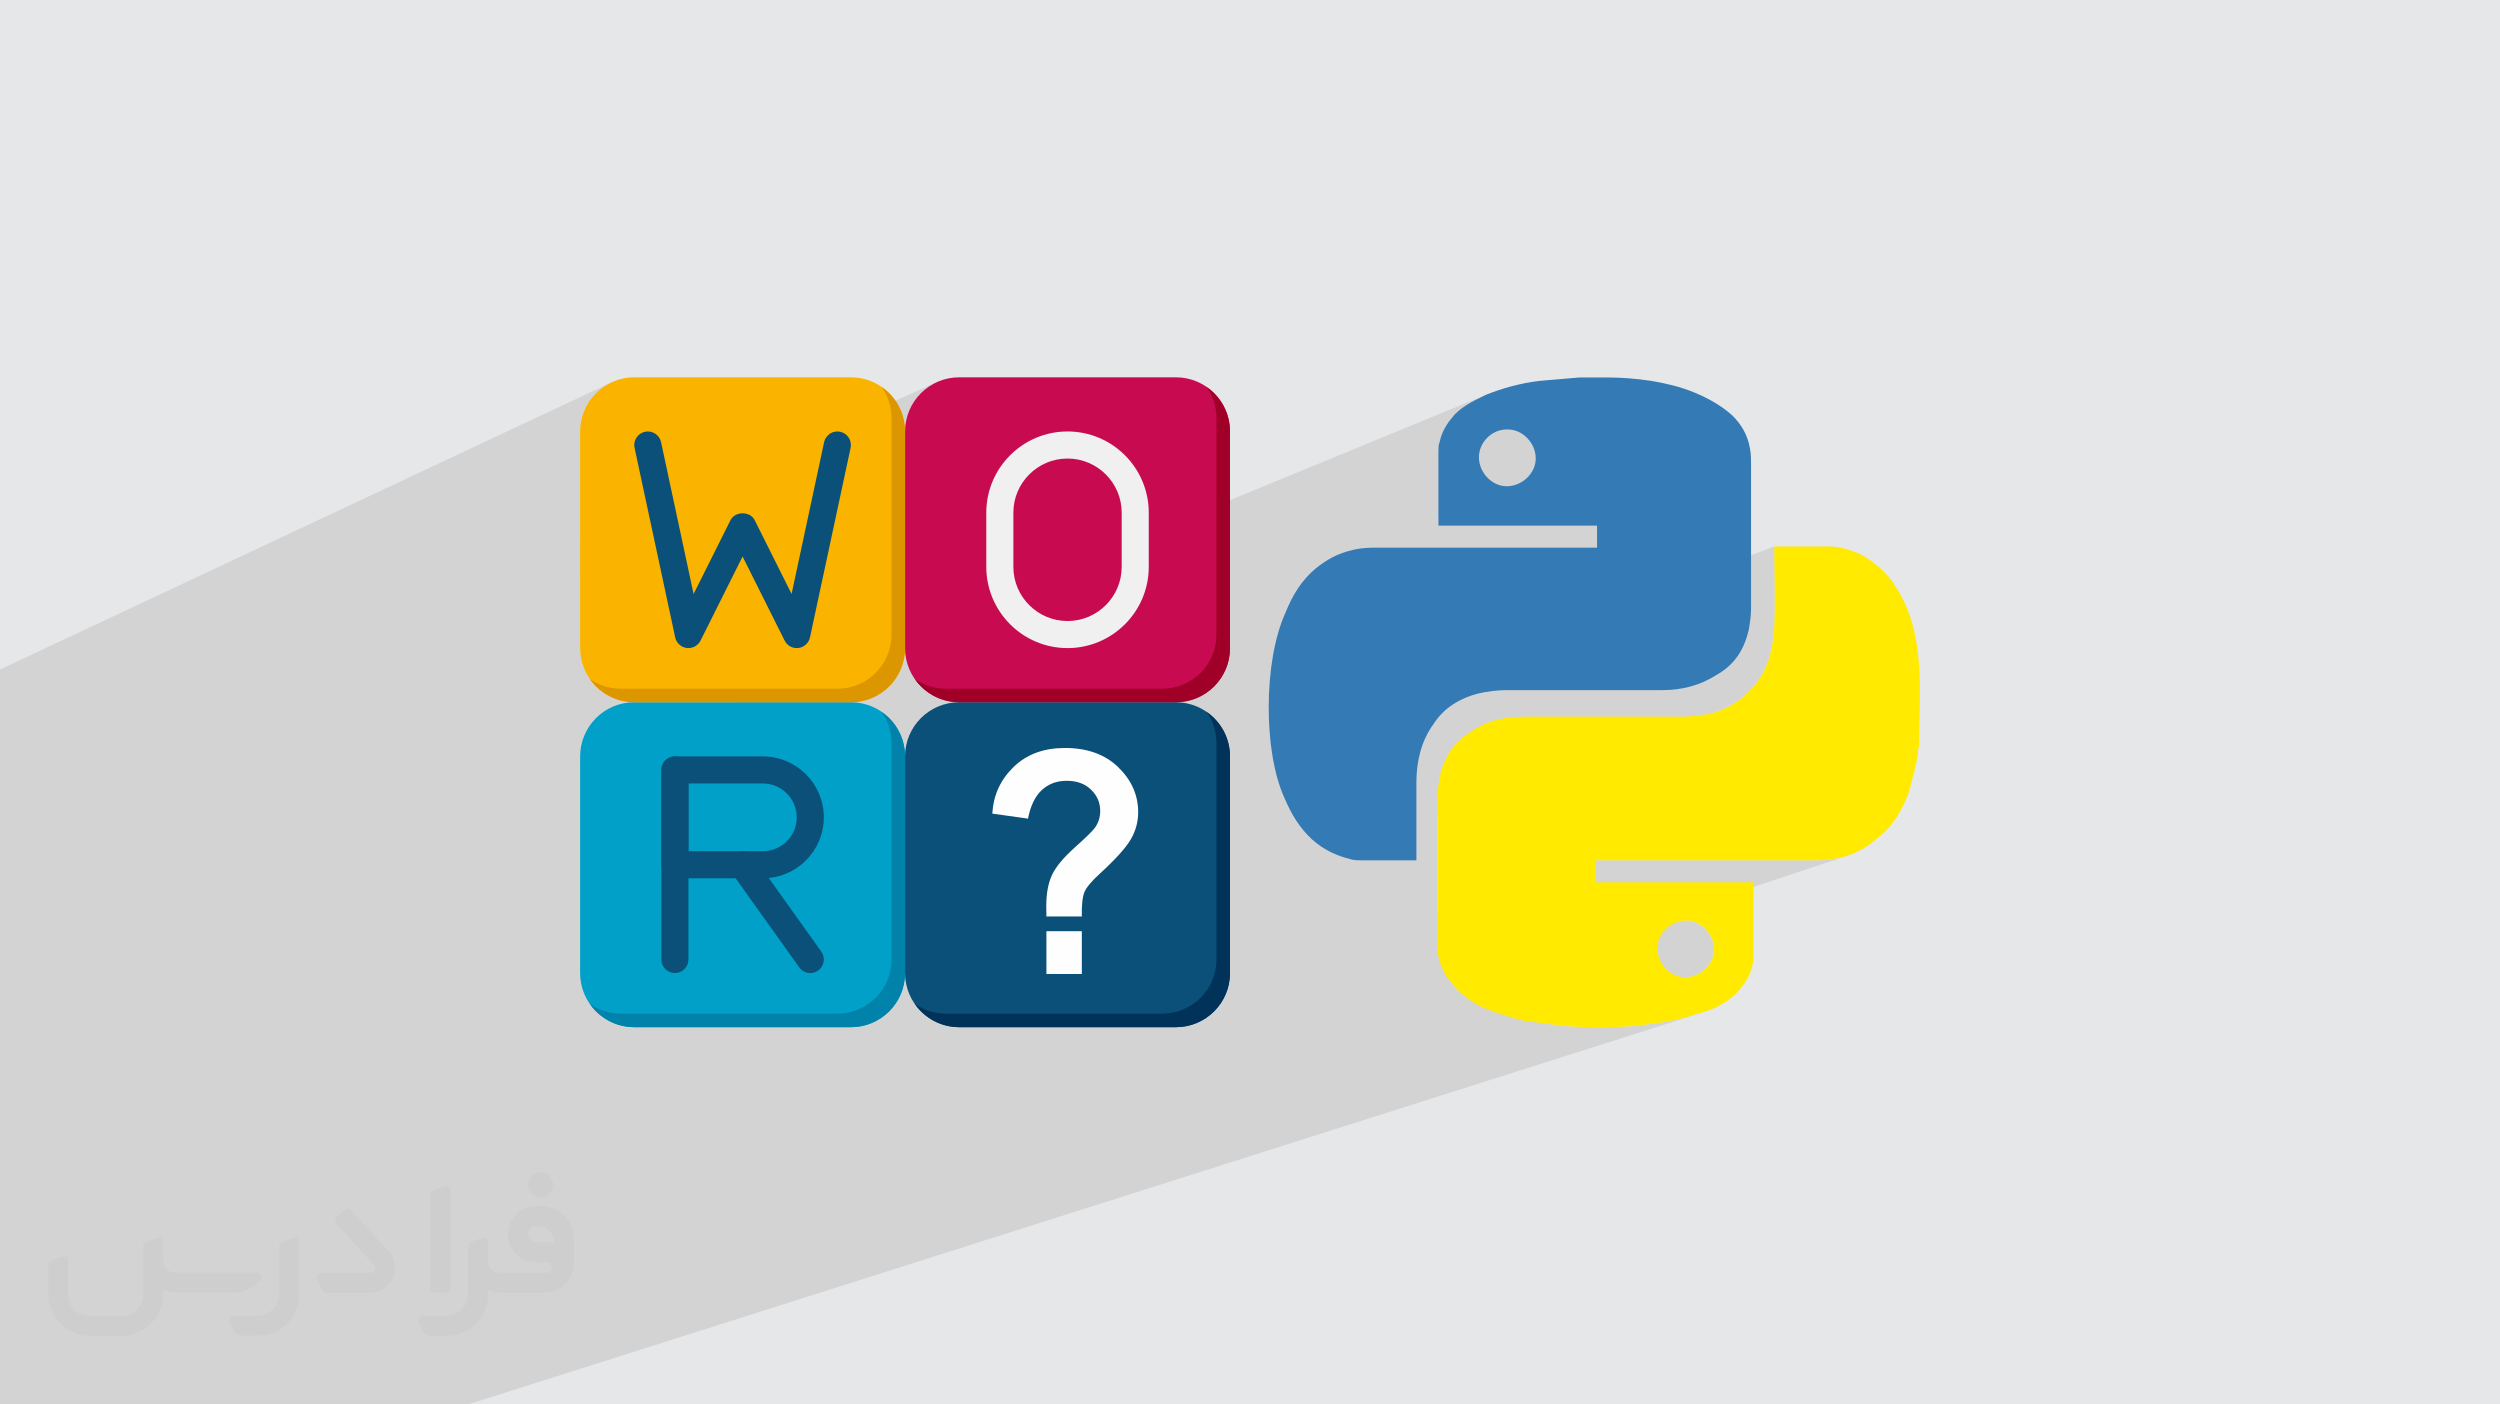
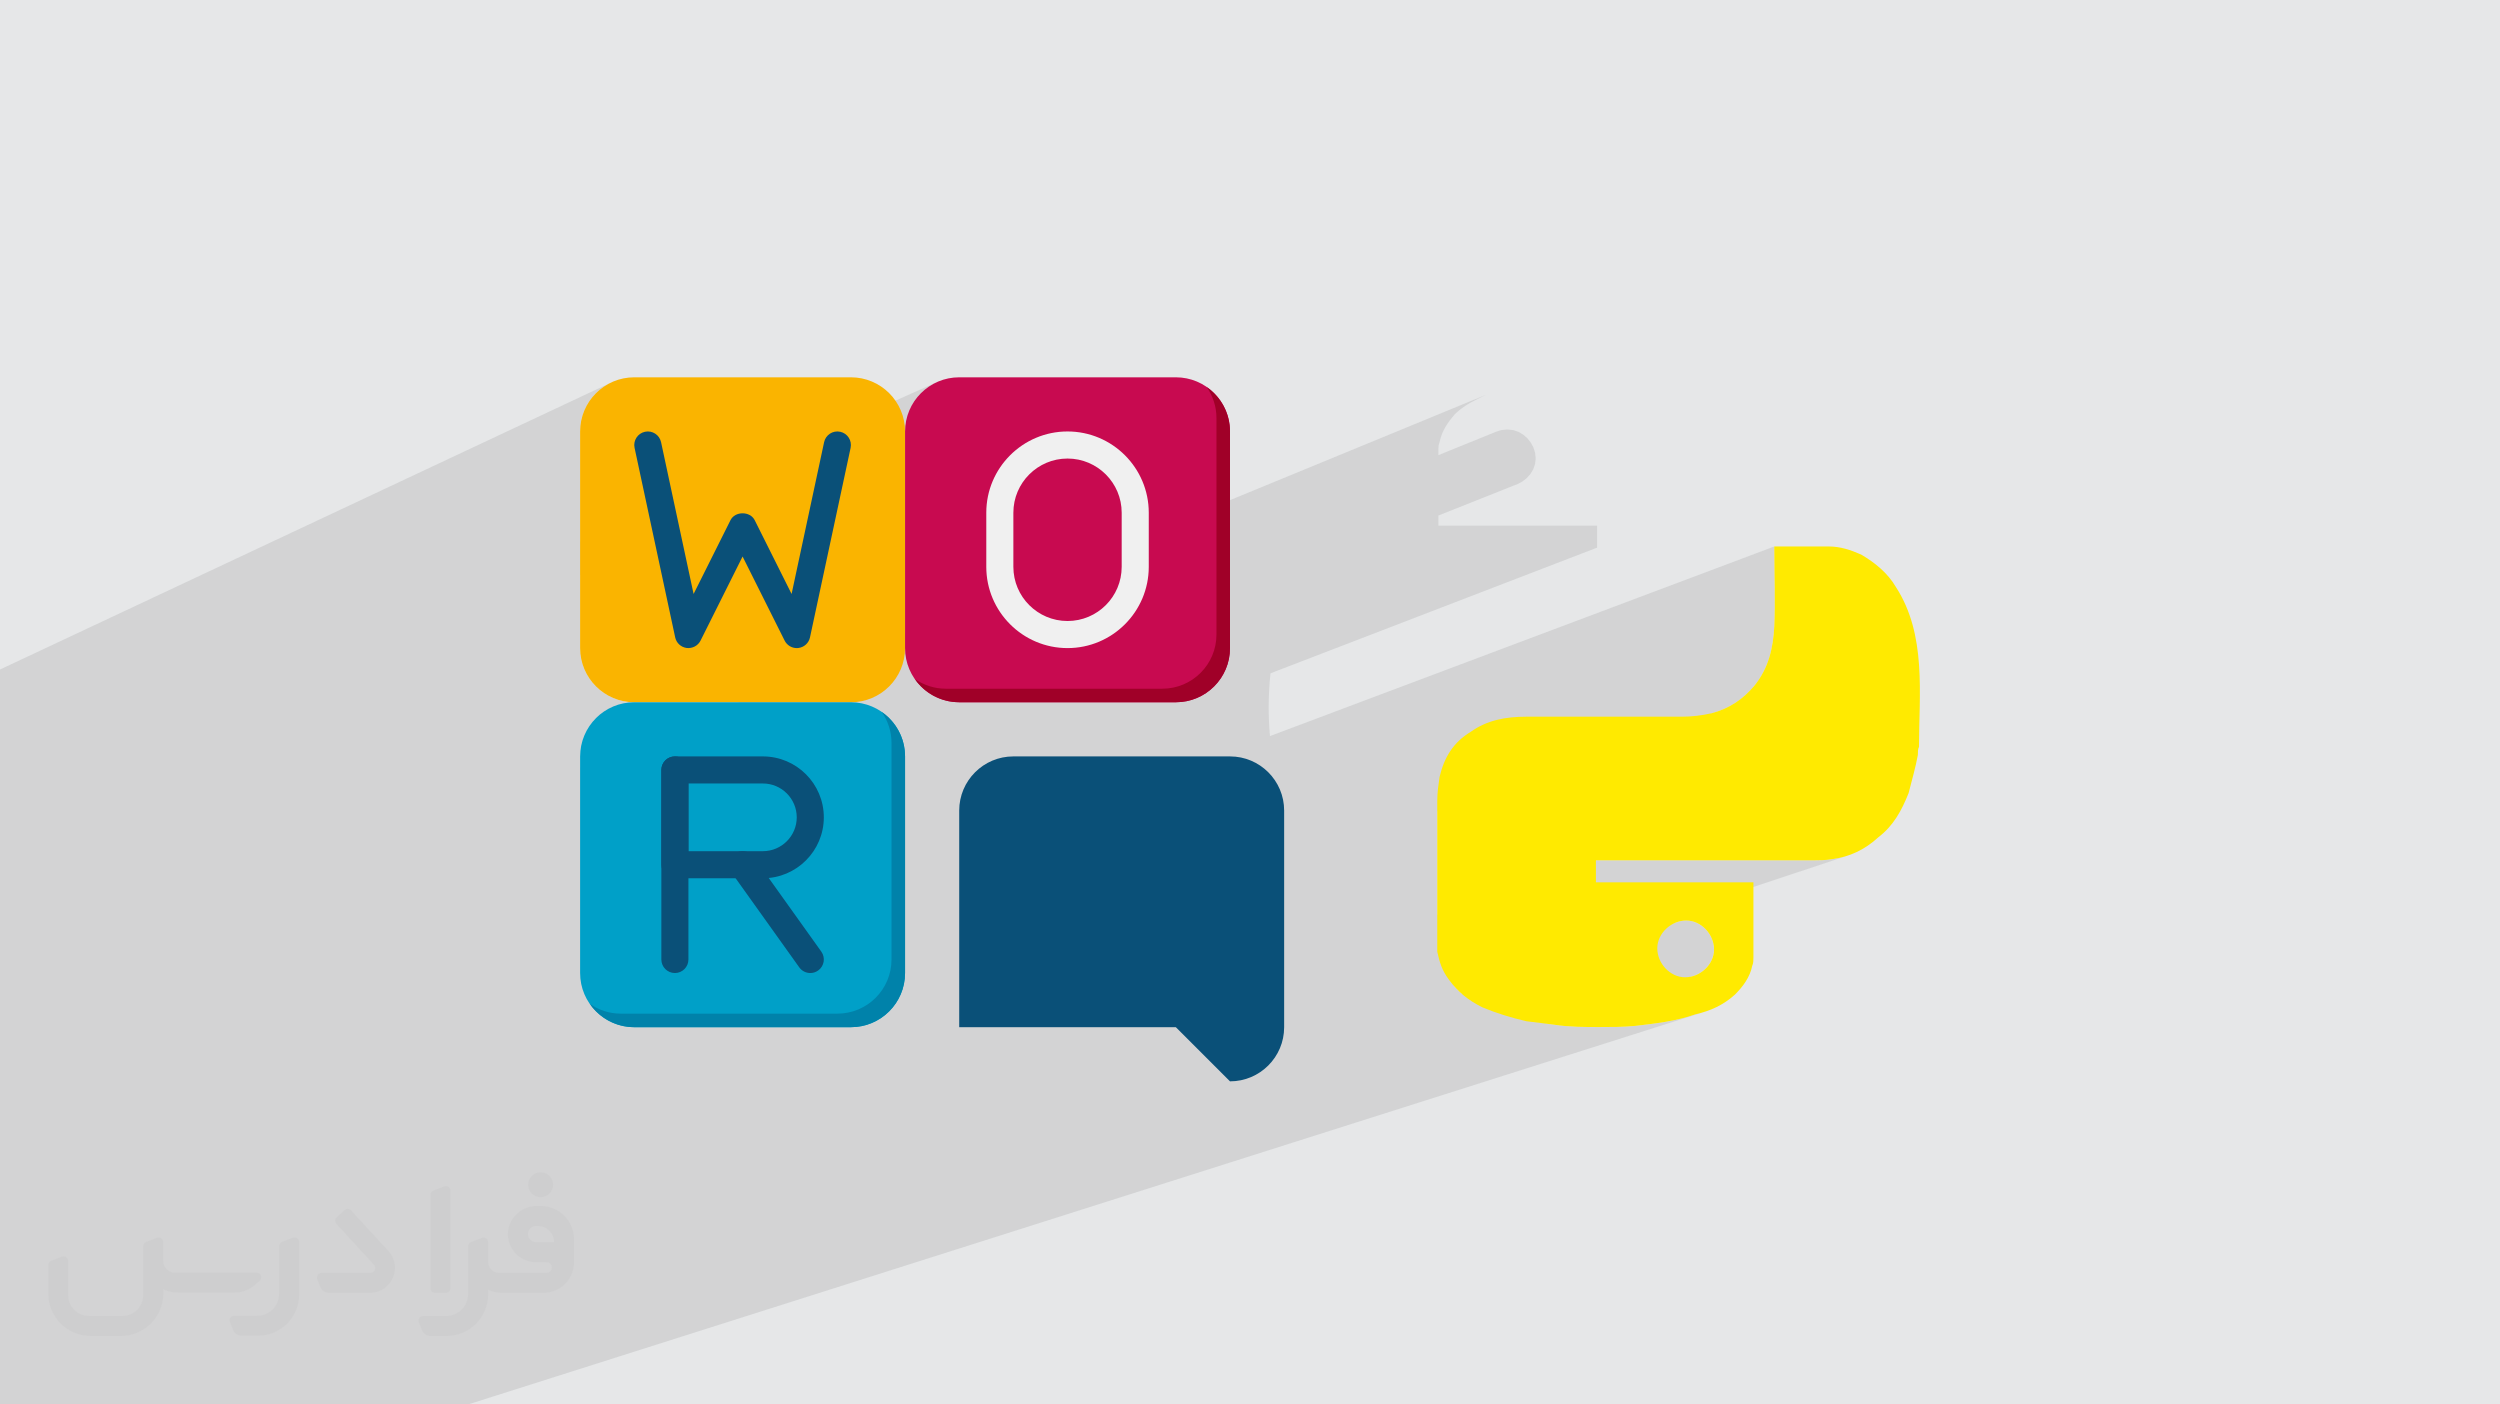
<svg xmlns="http://www.w3.org/2000/svg" xml:space="preserve" width="94.192mm" height="52.917mm" version="1.0" style="shape-rendering:geometricPrecision; text-rendering:geometricPrecision; image-rendering:optimizeQuality; fill-rule:evenodd; clip-rule:evenodd" viewBox="0 0 9404.92 5283.66">
  <defs>
    <style type="text/css">
   
    .fil14 {fill:#FEFEFE;fill-rule:nonzero}
    .fil12 {fill:#00325A;fill-rule:nonzero}
    .fil11 {fill:#0082AA;fill-rule:nonzero}
    .fil7 {fill:#00A0C8;fill-rule:nonzero}
    .fil6 {fill:#0A5078;fill-rule:nonzero}
    .fil3 {fill:#347AB4;fill-rule:nonzero}
    .fil10 {fill:#A00028;fill-rule:nonzero}
    .fil8 {fill:#C80A50;fill-rule:nonzero}
    .fil9 {fill:#DC9600;fill-rule:nonzero}
    .fil13 {fill:#F0F0F0;fill-rule:nonzero}
    .fil5 {fill:#FAB400;fill-rule:nonzero}
    .fil4 {fill:#FFEA00;fill-rule:nonzero}
    .fil2 {fill:#373435;fill-rule:nonzero;fill-opacity:0.031}
    .fil1 {fill:#2B2A29;fill-opacity:0.102}
    .fil0 {fill:#E6E7E8}
   
  </style>
  </defs>
  <g id="Layer_x0020_1">
    <polygon class="fil0" points="-0,0 9404.92,0 9404.92,5283.66 -0,5283.66 " />
    <polygon class="fil1" points="-0,4138.39 -0,4121.68 -0,4114.72 -0,4103.89 -0,4088.68 -0,4078.77 -0,4077.08 -0,4076.83 -0,4075.26 -0,4074.96 -0,4074.87 -0,4072.95 -0,4072.9 -0,4072.73 -0,4071.04 -0,4070.45 -0,4068.67 -0,4068.49 -0,4068.33 -0,4066.61 -0,4065.79 -0,4065.75 -0,4065.38 -0,4064.26 -0,4063.7 -0,4063.3 -0,4061.76 -0,4061.16 -0,4061.15 -0,4059.54 -0,4059.16 -0,4057.9 -0,4056.23 -0,3951.26 -0,3951.24 -0,3951.23 -0,3951.16 -0,3951.11 -0,3951.1 -0,3950.95 -0,3950.87 -0,3950.86 -0,3950.62 -0,3950.17 -0,3949.61 -0,3948.92 -0,3948.12 -0,3948.11 -0,3947.19 -0,3947.18 -0,3946.15 -0,3944.98 -0,3943.69 -0,3943.68 -0,3942.27 -0,3942.26 -0,3940.72 -0,3940.71 -0,3939.05 -0,3939.04 -0,3937.25 -0,3901.71 -0,3898.26 -0,3871.71 -0,3845.67 -0,3845.66 -0,3832.31 -0,3811.74 -0,3747.68 -0,3639.91 -0,3638.04 -0,3637.76 -0,3636.05 -0,3635.72 -0,3635.62 -0,3633.52 -0,3633.46 -0,3633.28 -0,3631.42 -0,3630.77 -0,3628.83 -0,3628.64 -0,3628.46 -0,3626.59 -0,3625.71 -0,3625.66 -0,3624.39 -0,3624.03 -0,3623.77 -0,3622.9 -0,3621.39 -0,3620.66 -0,3620.65 -0,3618.91 -0,3618.61 -0,3377.2 -0,3127.21 -0,3012.92 -0,2636.24 -0,2518.69 2306.81,1435.44 2289,1444.01 2272.2,1454.22 2256.52,1465.95 2242.05,1479.09 2228.91,1493.57 2217.17,1509.25 2206.97,1526.05 2198.39,1543.85 2191.53,1562.57 2186.52,1582.09 2183.42,1602.32 2182.38,1623.15 2182.38,2037.45 3529.23,1435.44 3511.42,1444.01 3494.62,1454.22 3478.94,1465.95 3464.47,1479.09 3451.32,1493.57 3439.59,1509.25 3429.39,1526.05 3420.81,1543.85 3413.95,1562.57 3408.94,1582.09 3405.84,1602.32 3404.8,1623.15 2182.38,2163.16 2182.38,2438.1 2183.16,2456.12 2185.48,2473.7 2189.26,2490.79 2194.43,2507.29 2200.94,2523.17 2208.72,2538.34 2217.68,2552.75 2227.79,2566.31 2238.96,2578.99 2251.13,2590.68 2264.24,2601.35 2278.21,2610.93 2293,2619.33 2308.52,2626.5 2324.7,2632.38 2341.5,2636.91 2341.99,2637.03 2345.04,2637.68 2345.05,2637.69 2346.38,2637.94 2349.09,2638.47 2350.73,2638.76 2351.2,2638.84 2354.3,2639.35 2354.39,2639.36 2356.09,2639.62 2359.8,2640.14 2360.16,2640.19 2360.55,2640.24 2364.6,2640.7 2365.97,2640.84 2370.03,2641.2 2370.43,2641.23 2370.56,2641.24 2375.39,2641.55 2375.62,2641.56 2376.42,2641.6 2380.62,2641.75 2381.29,2641.77 2386.11,2641.83 2241.2,2702.45 2228.91,2715.98 2217.17,2731.66 2206.97,2748.46 2198.39,2766.27 2191.53,2784.98 2186.52,2804.51 2183.42,2824.74 2182.38,2845.57 2182.38,2887.78 5589.85,1485.26 5581.73,1489.31 5573.7,1493.27 5565.79,1497.19 5557.98,1501.12 5550.27,1505.07 5542.66,1509.08 5535.16,1513.17 5527.75,1517.38 5520.45,1521.75 5513.26,1526.3 5506.16,1531.07 5499.17,1536.09 5492.28,1541.4 5485.49,1547.01 5478.81,1552.97 5472.22,1559.31 5462.63,1570.78 5453.55,1582.39 5445.1,1594.32 5437.35,1606.7 5430.42,1619.7 5424.42,1633.45 5419.43,1648.12 5415.56,1663.88 5414.13,1667.34 5413.06,1671.16 5412.3,1675.28 5411.78,1679.67 5411.47,1684.26 5411.31,1689.01 5411.25,1693.86 5411.24,1698.76 5411.24,1698.77 5411.24,1698.83 5411.24,1698.99 5411.24,1699.3 5411.24,1699.82 5411.24,1700.59 5411.24,1701.65 5411.24,1703.08 5411.24,1712.2 5628.08,1624.16 5647.56,1617.95 5668.25,1615.79 5668.27,1615.78 5668.32,1615.78 5672.65,1615.78 5693.4,1618.14 5712.88,1624.84 5730.62,1635.3 5746.18,1648.99 5759.07,1665.34 5768.85,1683.78 5775.06,1703.75 5777.22,1724.69 5774.87,1745.45 5768.17,1764.93 5757.69,1782.67 5744,1798.22 5727.66,1811.12 5709.22,1820.89 5411.24,1939.38 5411.24,1952.47 5411.24,1968.81 5411.24,1970.25 5411.24,1971.39 5411.24,1972.32 5411.24,1973.15 5411.24,1973.99 5411.24,1974.92 5411.24,1976.06 5411.24,1977.51 5430.01,1977.51 5448.76,1977.51 5467.48,1977.51 5486.19,1977.51 5504.88,1977.51 5523.55,1977.51 5542.2,1977.51 5560.84,1977.51 5579.47,1977.51 5598.08,1977.51 5616.7,1977.51 5635.29,1977.51 5653.88,1977.51 5672.47,1977.51 5691.05,1977.51 5709.64,1977.51 5728.22,1977.51 5746.81,1977.51 5765.39,1977.51 5783.99,1977.51 5802.59,1977.51 5821.2,1977.51 5839.82,1977.51 5858.45,1977.51 5877.09,1977.51 5895.74,1977.51 5914.42,1977.51 5933.11,1977.51 5951.82,1977.51 5970.55,1977.51 5989.3,1977.51 6008.08,1977.51 6008.08,1988.56 6008.08,1999 6008.08,2009.04 6008.08,2018.87 6008.08,2028.71 6008.08,2038.74 6008.08,2049.2 6008.08,2060.25 4779.64,2532.95 4779.34,2535.47 4777.07,2559.26 4775.28,2583.24 4773.96,2607.37 4773.13,2631.6 4772.78,2655.86 4772.9,2680.09 4773.51,2704.25 4774.59,2728.26 4776.15,2752.07 4777.61,2769.05 6674.77,2055.81 6674.77,2057.25 6674.77,2058.38 6674.77,2059.31 6674.77,2060.14 6674.77,2060.97 6674.77,2061.91 6674.77,2063.05 6674.77,2064.48 6674.82,2082.51 6674.95,2100.62 6675.15,2118.8 6675.39,2137.05 6675.65,2155.35 6675.92,2173.69 6676.18,2192.05 6676.41,2210.42 6676.59,2228.81 6676.69,2247.17 6676.71,2265.51 6676.62,2283.81 6676.4,2302.06 6676.03,2320.25 6675.49,2338.37 6674.77,2356.39 6673.81,2371.81 6672.49,2387.03 6670.81,2402.04 6668.72,2416.85 6666.2,2431.45 6663.21,2445.85 6659.73,2460.04 6655.71,2474.02 6651.14,2487.81 6645.97,2501.39 6640.18,2514.77 6633.73,2527.94 6626.59,2540.9 6618.72,2553.66 6610.1,2566.22 6600.71,2578.58 6592.44,2588.17 6583.96,2597.37 6575.27,2606.14 6566.34,2614.52 6557.19,2622.49 6547.8,2630.05 6538.17,2637.2 6528.29,2643.94 6518.15,2650.27 6507.75,2656.19 6497.08,2661.71 6486.14,2666.81 6474.92,2671.52 6463.41,2675.8 5406.95,3052.81 5406.95,3063.22 5406.95,3079.56 5406.95,3095.89 5406.95,3112.23 5406.95,3128.56 5406.95,3144.9 5406.95,3161.23 5406.95,3177.57 5406.95,3193.9 5406.95,3210.24 5406.95,3226.58 5406.95,3242.91 5406.95,3259.25 5406.95,3275.58 5406.95,3291.93 5406.95,3308.26 5406.95,3324.6 5406.95,3340.93 5406.95,3357.28 5406.95,3373.61 5406.95,3389.95 5406.95,3406.28 5406.95,3422.63 5406.95,3438.96 5406.95,3440.97 6003.82,3236.47 6003.83,3236.47 6003.89,3236.47 6004.05,3236.47 6004.37,3236.47 6004.88,3236.47 6005.66,3236.47 6006.74,3236.47 6008.17,3236.47 6033.9,3236.47 6059.63,3236.47 6085.35,3236.47 6111.07,3236.47 6136.79,3236.47 6162.51,3236.47 6188.22,3236.47 6213.92,3236.47 6239.62,3236.47 6265.32,3236.47 6291.01,3236.47 6316.69,3236.47 6342.35,3236.47 6368.01,3236.47 6393.66,3236.47 6419.29,3236.47 6444.91,3236.47 6470.52,3236.47 6496.12,3236.47 6521.7,3236.47 6547.27,3236.47 6572.81,3236.47 6598.34,3236.47 6623.85,3236.47 6649.34,3236.47 6674.81,3236.47 6700.27,3236.47 6725.7,3236.47 6751.11,3236.47 6776.49,3236.47 6801.85,3236.47 6827.18,3236.47 6833.91,3236.46 6841.05,3236.4 6848.6,3236.24 6856.56,3235.93 6864.93,3235.41 6873.7,3234.63 6882.9,3233.56 6892.51,3232.13 6904.67,3230.29 6916.62,3228.03 6928.39,3225.36 6939.97,3222.25 6951.38,3218.72 5470.59,3710.3 5470.64,3710.35 5477.61,3718.03 5484.74,3725.37 5492.03,3732.4 5497.7,3737.51 6302.69,3471.34 6322.66,3465.13 6343.6,3462.97 6364.34,3465.32 6383.83,3472.02 6401.57,3482.5 6417.11,3496.2 6430.01,3512.54 6439.78,3530.98 6445.99,3550.95 6448.16,3571.89 6445.8,3592.65 6439.1,3612.12 6428.63,3629.87 6414.94,3645.42 6398.59,3658.32 6380.15,3668.1 5814.07,3850.81 5821.5,3851.78 5834.13,3853.42 5847.02,3855.04 5857.64,3856.57 5868.26,3857.91 5878.88,3859.08 5889.49,3860.08 5900.12,3860.91 5910.73,3861.61 5921.36,3862.19 5931.98,3862.65 5942.59,3863.01 5953.22,3863.28 5963.83,3863.47 5974.46,3863.6 5985.07,3863.68 5995.69,3863.72 6006.31,3863.74 6016.93,3863.74 6025.14,3863.74 6033.45,3863.73 6041.82,3863.71 6050.26,3863.67 6058.76,3863.61 6067.29,3863.51 6075.85,3863.38 6084.43,3863.2 6093.01,3862.97 6101.56,3862.68 6110.11,3862.33 6118.61,3861.9 6127.05,3861.41 6135.44,3860.83 6143.75,3860.17 6151.97,3859.4 6165.9,3857.76 6179.92,3856.1 6194.02,3854.38 6208.18,3852.6 6222.4,3850.71 6236.66,3848.68 6250.94,3846.52 6265.22,3844.16 6279.52,3841.6 6293.8,3838.82 6308.06,3835.77 6322.27,3832.45 6336.44,3828.81 6346.5,3825.99 6378.5,3815.82 6389.02,3813.28 6399.34,3810.51 6409.47,3807.51 1760.27,5283.66 1757.01,5283.66 1756.28,5283.66 1681.22,5283.66 1579.16,5283.66 1413.6,5283.66 1374.91,5283.66 1291.85,5283.66 1187.6,5283.66 1019.25,5283.66 834.14,5283.66 821.6,5283.66 652.16,5283.66 360.84,5283.66 269.05,5283.66 269.04,5283.66 268.9,5283.66 268.88,5283.66 268.42,5283.66 268.4,5283.66 268.38,5283.66 268.36,5283.66 267.57,5283.66 267.55,5283.66 263.07,5283.66 263.06,5283.66 260.92,5283.66 260.91,5283.66 258.41,5283.66 258.4,5283.66 256.14,5283.66 255.56,5283.66 255.55,5283.66 248.8,5283.66 240.65,5283.66 -0,5283.66 -0,5127.97 -0,5126.47 -0,5126.25 -0,5124.86 -0,5124.58 -0,5124.51 -0,5122.78 -0,5122.73 -0,5122.59 -0,5121.06 -0,5120.53 -0,5118.91 -0,5118.75 -0,5118.6 -0,5117.04 -0,5116.3 -0,5116.26 -0,5114.89 -0,5114.38 -0,5114.01 -0,5112.6 -0,5112.04 -0,5110.55 -0,5110.21 -0,5109.04 -0,5107.53 -0,5107.49 -0,5106.32 -0,5048.05 -0,5033.3 -0,5014.43 -0,5014.42 -0,5014.3 -0,5014.29 -0,5014.06 -0,5014.05 -0,5013.7 -0,5013.69 -0,5011.9 -0,5011.07 -0,5010.12 -0,5010.12 -0,5009.05 -0,5006.52 -0,5003.5 -0,4951.43 -0,4931.32 -0,4889.95 -0,4880.6 -0,4807.78 -0,4772.1 -0,4742.01 -0,4740.36 -0,4740.11 -0,4738.59 -0,4738.29 -0,4738.21 -0,4736.32 -0,4736.26 -0,4736.11 -0,4734.43 -0,4733.85 -0,4732.09 -0,4731.92 -0,4731.75 -0,4730.05 -0,4729.25 -0,4729.21 -0,4727.72 -0,4727.48 -0,4726.67 -0,4725.3 -0,4724.63 -0,4724.62 -0,4723.02 -0,4722.74 -0,4488.62 -0,4360.87 -0,4360.86 -0,4360.84 -0,4360.77 -0,4360.76 -0,4360.71 -0,4360.58 -0,4360.57 -0,4360.48 -0,4360.28 -0,4360.27 -0,4360.12 -0,4359.66 -0,4359.35 -0,4359.34 -0,4359.08 -0,4358.4 -0,4358.39 -0,4357.58 -0,4356.67 -0,4355.64 -0,4354.49 -0,4354.48 -0,4353.21 -0,4351.81 -0,4351.8 -0,4350.3 -0,4350.29 -0,4348.67 -0,4258.16 -0,4202.62 -0,4184.86 " />
    <g id="_1314684997408">
      <path class="fil2" d="M1125.4 4672.59l0 197.03c0,20.41 -3.74,40.82 -11.66,59.56 -7.92,18.74 -19.16,36.25 -33.74,50.4 -14.58,14.58 -31.65,25.82 -50.4,33.74 -18.74,7.92 -39.15,11.66 -59.56,11.66l-60.82 0c-7.08,0 -14.16,-2.08 -19.99,-6.25 -5.83,-4.16 -10.41,-9.58 -12.92,-16.25l-11.24 -29.16c-0.83,-2.5 -1.25,-5.41 -1.25,-8.33 0,-2.92 1.25,-5.42 2.92,-7.92 1.67,-2.5 3.74,-4.16 6.25,-5.41 2.5,-1.25 5.41,-2.09 7.91,-1.67l86.23 0c22.08,0 42.91,-8.75 58.73,-24.57 15.41,-15.42 24.15,-36.65 24.15,-58.73l0 -179.12c0,-3.33 1.26,-6.66 3.33,-9.58 2.09,-2.92 5,-5 7.92,-6.25l40.82 -15.83c2.5,-0.84 5.41,-1.25 8.33,-0.84 2.92,0.42 5.42,1.26 7.5,2.92 2.09,1.67 4.17,3.75 5.42,6.25 1.25,2.92 2.08,5.83 2.08,8.33z" />
      <path class="fil2" d="M2033.88 4536.8l-15 0c-59.57,0 -109.13,48.73 -108.31,107.88 0.42,27.5 12.08,54.16 31.66,73.32 19.57,19.57 46.23,30.4 74.14,30.4l39.57 0c5.42,0 10.41,2.08 14.17,5.83 3.74,3.74 5.83,8.75 5.83,14.16 0,5.42 -2.09,10.41 -5.83,14.17 -3.75,3.74 -8.75,5.83 -14.17,5.83l-179.11 0c-10.83,0 -20.83,-4.58 -28.33,-12.08 -7.5,-7.5 -11.66,-17.91 -12.08,-28.33l0 -74.98c0,-2.92 -0.83,-5.41 -2.08,-7.92 -1.25,-2.5 -3.33,-4.57 -5.42,-6.24 -2.08,-1.67 -4.99,-2.51 -7.5,-2.92 -2.92,-0.42 -5.41,0 -8.33,0.83l-41.24 15.83c-2.92,1.25 -5.83,3.33 -7.92,6.25 -2.08,2.92 -2.92,6.25 -2.92,9.58l0 179.12c0,22.08 -8.75,43.32 -24.15,58.73 -15.42,15.42 -36.65,24.57 -58.73,24.57l-86.64 0.01c-2.92,0 -5.42,0.83 -7.92,2.08 -2.5,1.25 -4.58,3.33 -6.25,5.42 -1.66,2.5 -2.5,4.99 -2.92,7.5 -0.41,2.92 0,5.41 1.26,8.33l11.24 29.16c2.5,6.67 7.08,12.5 12.91,16.66 5.83,4.16 12.91,6.25 20,5.83l60.81 0c41.24,0 80.81,-16.25 109.97,-45.82 29.16,-29.16 45.81,-68.74 45.81,-109.97l0 -18.32c15.84,7.91 33.33,12.08 50.82,12.08l157.03 0c30.41,0 59.99,-12.08 81.65,-33.74 21.66,-21.67 33.74,-50.82 33.74,-81.65l0 -85.81c0,-33.32 -13.33,-65.39 -36.65,-89.14 -23.74,-23.74 -55.82,-36.65 -89.14,-36.65zm50.39 136.2l-66.64 0c-7.92,0 -15.42,-2.5 -21.25,-7.91 -5.83,-5.42 -9.59,-12.5 -10.41,-20.42 0,-4.16 0.42,-8.75 2.08,-12.91 1.67,-4.16 3.75,-7.91 6.67,-10.82 5.83,-5.42 13.75,-8.76 21.66,-8.76l7.09 0c16.25,0 31.65,6.25 42.9,17.91 11.66,11.25 17.91,26.66 17.91,42.91z" />
      <path class="fil2" d="M1694.39 4478.9l0 367.39c0,2.08 -0.42,4.57 -1.25,6.66 -0.84,2.09 -2.09,4.16 -3.75,5.83 -1.67,1.67 -3.33,2.92 -5.41,3.74 -2.09,0.84 -4.16,1.26 -6.67,1.26l-40.82 0c-2.08,0 -4.58,-0.42 -6.66,-1.26 -2.09,-0.83 -4.16,-2.08 -5.42,-3.74 -1.66,-1.67 -2.92,-3.74 -3.74,-5.83 -0.83,-2.09 -1.25,-4.58 -1.25,-6.66l0 -351.57c0,-3.32 0.83,-6.66 2.92,-9.58 2.08,-2.92 4.58,-5 7.91,-6.25l40.83 -15.83c2.5,-0.84 5.41,-1.25 8.33,-1.25 2.92,0.41 5.41,1.25 7.5,2.92 2.5,1.66 4.16,3.74 5.41,6.24 1.25,2.09 2.09,5 2.09,7.92z" />
      <path class="fil2" d="M1391.56 4863.79l-153.7 0c-7.08,0 -14.17,-2.09 -20,-6.25 -5.83,-4.16 -10.41,-9.99 -13.33,-16.66l-11.24 -28.74c-0.83,-2.51 -1.25,-5.42 -0.83,-8.34 0.41,-2.92 1.25,-5.41 2.92,-7.91 1.66,-2.51 3.74,-4.16 6.24,-5.42 2.51,-1.25 5.42,-2.08 7.92,-2.08l184.11 0c3.33,0 6.66,-1.25 9.58,-2.92 2.93,-2.09 5,-4.58 6.67,-7.92 1.25,-3.33 1.67,-6.66 1.25,-9.99 -0.42,-3.33 -2.08,-6.67 -4.16,-9.17l-141.63 -154.12c-2.92,-3.33 -4.58,-7.92 -4.58,-12.5 0,-4.58 2.09,-8.75 5.83,-12.08l29.58 -27.49c3.33,-2.92 7.92,-4.58 12.5,-4.58 4.58,0.42 8.75,2.09 12.08,5.83l140.37 152.87c55.41,59.57 12.5,157.46 -69.56,157.46z" />
      <path class="fil2" d="M977.53 4817.97l-20 17.07c-20.83,17.91 -47.49,27.91 -74.98,27.91l-211.19 0c-19.57,0 -39.15,-4.16 -57.06,-12.49l0 16.25c0,20.82 -4.16,41.65 -12.08,60.81 -7.91,19.16 -19.57,36.65 -34.57,51.65 -14.58,14.58 -32.07,26.24 -51.65,34.58 -19.16,7.91 -39.99,12.07 -60.82,12.07l-114.55 0.01c-20.83,0 -41.66,-4.17 -60.82,-12.08 -19.16,-7.92 -36.65,-19.58 -51.65,-34.58 -14.58,-14.58 -26.24,-32.07 -34.57,-51.65 -7.92,-19.16 -12.08,-39.98 -12.08,-60.81l0 -107.89c0,-3.33 1.25,-6.66 2.92,-9.58 2.09,-2.92 4.58,-5 7.92,-6.25l40.82 -15.83c2.5,-0.84 5.41,-1.26 8.33,-0.84 2.92,0.42 5.42,1.25 7.5,2.92 2.09,1.67 4.16,3.75 5.42,6.25 1.25,2.5 2.08,5 2.08,7.92l0 128.71c0,20.83 8.34,40.82 22.92,55.41 14.58,14.58 34.57,22.91 55.4,22.91l125.79 0c20.83,0 40.41,-8.34 54.99,-22.92 14.58,-14.58 22.92,-34.57 22.92,-55.4l0 -184.11c0,-3.33 1.25,-6.67 2.92,-9.59 2.08,-2.92 4.57,-4.99 7.91,-6.24l40.82 -15.84c2.51,-0.83 5.42,-1.25 8.34,-0.83 2.92,0.42 5.41,1.25 7.91,2.92 2.51,1.67 4.17,3.74 5.42,6.25 1.25,2.5 2.08,5.41 2.08,7.91l0 70.4c0,11.66 4.58,23.32 12.92,31.65 8.33,8.34 19.57,13.33 31.65,13.33l307.4 0c3.33,0 7.09,0.84 9.59,2.92 2.92,2.09 5,5 6.25,7.92 1.25,3.33 1.25,6.66 0.41,10.41 0,3.74 -2.08,6.66 -4.57,8.75z" />
      <path class="fil2" d="M2033.88 4503.89c25.82,0 47.07,-21.25 47.07,-47.07 0,-25.83 -21.25,-47.07 -47.07,-47.07 -25.83,0 -47.08,21.24 -47.08,47.07 0,25.82 21.25,47.07 47.08,47.07z" />
    </g>
    <g id="_1314685002160">
      <g>
-         <path class="fil3" d="M4836.23 2304.19c26.11,-65.32 60.94,-121.99 113.26,-165.55 43.57,-34.85 82.81,-56.62 139.42,-69.69 34.86,-8.7 65.32,-8.7 95.79,-8.7 270.11,0 544.59,0 819.07,0 4.31,0 4.31,0 4.31,0 0,-30.48 0,-52.27 0,-82.74 -200.44,0 -396.47,0 -596.85,0 0,-4.35 0,-4.35 0,-8.7 0,-87.13 0,-174.29 0,-265.73 0,-4.32 0,-4.32 0,-4.32 0,-13.09 0,-26.18 4.32,-34.88 8.72,-43.57 30.5,-74.05 56.65,-104.57 34.86,-34.87 74.04,-52.26 117.63,-74.05 65.34,-26.12 130.73,-43.56 200.4,-52.26 52.29,-4.33 104.58,-8.7 152.52,-13.08 4.3,0 4.3,0 4.3,0 34.89,0 61.03,0 91.51,0 4.34,0 4.34,0 4.34,0 56.63,0 113.26,4.35 169.92,13.08 52.26,8.7 108.9,21.77 161.2,43.55 52.29,21.77 100.23,47.95 143.77,87.13 34.88,34.87 56.64,74.05 65.34,121.99 4.34,21.78 4.34,43.56 4.34,65.34 0,178.62 0,357.25 0,535.84 0,30.5 -4.34,56.63 -8.7,82.74 -17.39,74.05 -52.26,130.73 -122,169.92 -61.01,39.17 -130.67,56.63 -200.42,56.63 -191.69,0 -387.73,0 -583.79,0 -39.18,0 -74.06,4.36 -113.27,13.06 -65.33,17.39 -126.36,52.29 -165.56,113.28 -47.94,65.32 -65.32,143.77 -65.32,222.18 0,95.81 0,191.65 0,287.53 0,4.3 0,4.3 0,4.3 -4.31,0 -4.31,0 -4.31,0 -65.34,0 -139.41,0 -204.79,0 -13.07,0 -26.1,0 -39.17,-4.3 -52.29,-13.07 -100.23,-34.86 -143.79,-74.05 -47.94,-43.55 -78.4,-95.81 -104.56,-156.86 -79.69,-175.45 -79.23,-513.34 4.4,-697.1l0 0zm832.09 -688.41l0 0c-56.64,0 -104.58,47.93 -104.58,104.57 0,56.63 47.94,108.92 104.58,108.92 56.61,0 108.91,-47.94 108.91,-104.58 0,-56.63 -47.94,-108.91 -104.57,-108.91l0 0 -4.38 0 0.05 0z" />
        <path class="fil4" d="M7219.27 2809.53c-4.33,8.7 -4.33,17.39 -4.33,30.49 -8.69,47.94 -21.77,91.5 -34.88,143.77 -26.1,65.33 -56.63,122.01 -113.26,165.55 -52.28,47.95 -108.92,74.06 -174.3,82.78 -26.16,4.34 -47.93,4.34 -65.32,4.34 -270.1,0 -544.61,0 -819.01,0 -4.35,0 -4.35,0 -4.35,0 0,30.48 0,52.26 0,82.75 196.03,0 396.44,0 592.48,0 0,4.37 0,4.37 0,4.37 0,91.49 0,187.31 0,278.78 0,8.7 0,21.77 -4.33,30.48 -8.7,43.56 -34.87,78.44 -65.33,108.93 -43.56,39.19 -91.5,61.01 -148.14,74.04 -74.07,26.16 -152.49,34.88 -226.54,43.57 -43.57,4.34 -91.51,4.34 -135.04,4.34 -56.63,0 -113.28,0 -169.91,-8.7 -34.86,-4.34 -65.31,-8.71 -104.56,-13.08 -56.64,-13.07 -113.26,-30.48 -165.6,-52.26 -52.25,-26.13 -91.49,-56.62 -126.34,-104.56 -26.11,-34.88 -34.87,-65.33 -43.56,-104.58 0,-13.04 0,-30.5 0,-43.56 0,-174.28 0,-348.56 0,-522.77 0,-34.87 4.32,-61.02 8.7,-91.5 17.4,-74.05 52.28,-130.72 117.66,-169.92 61,-43.55 130.72,-56.62 209.14,-56.62 191.65,0 387.73,0 583.79,0 39.24,0 74.05,-4.34 113.27,-13.03 65.34,-17.41 117.66,-52.29 161.2,-104.57 52.28,-65.33 69.72,-139.4 74.07,-222.18 4.37,-95.88 0,-196.05 0,-291.91 0,-4.34 0,-4.34 0,-8.68 4.37,0 4.37,0 8.7,0 65.32,0 130.66,0 196.04,0 43.54,0 82.8,13.06 121.98,30.47 52.29,30.48 100.23,69.7 130.73,122 116.32,179.7 87.03,401.94 87.03,601.25l0.02 0zm-880.03 866.95l0 0c56.63,0 108.92,-47.95 108.92,-104.58 0,-56.63 -47.93,-108.93 -104.56,-108.93 -56.63,0 -108.93,47.95 -108.93,104.58 0,56.64 47.94,108.93 104.57,108.93z" />
      </g>
      <g>
        <path class="fil5" d="M3201.05 2641.83l-814.95 0c-112.51,0 -203.73,-91.22 -203.73,-203.73l0 -814.95c0,-112.51 91.22,-203.73 203.73,-203.73l814.95 0c112.51,0 203.73,91.22 203.73,203.73l0 814.95c0,112.51 -91.22,203.74 -203.73,203.74l0 -0.01z" />
        <path class="fil6" d="M2997.32 2438.1c-19.1,0 -36.82,-10.75 -45.54,-28.17l-158.2 -316.35 -158.15 316.35c-9.68,19.35 -30.5,30.15 -52,27.76 -21.45,-2.75 -38.86,-18.69 -43.39,-39.83l-152.8 -713.07c-5.91,-27.51 11.66,-54.61 39.16,-60.51 27.46,-5.96 54.61,11.66 60.51,39.11l122.34 571.13 138.8 -277.59c17.26,-34.54 73.85,-34.54 91.11,0l138.8 277.59 122.34 -571.13c5.9,-27.45 32.95,-45.07 60.51,-39.11 27.5,5.85 45.02,32.95 39.17,60.51l-152.81 713.07c-4.53,21.14 -21.95,37.13 -43.39,39.83 -2.24,0.26 -4.32,0.41 -6.47,0.41l0.01 0z" />
        <path class="fil7" d="M3201.05 3864.25l-814.95 0c-112.51,0 -203.73,-91.22 -203.73,-203.74l0 -814.94c0,-112.52 91.22,-203.74 203.73,-203.74l814.95 0c112.51,0 203.73,91.22 203.73,203.74l0 814.94c0,112.52 -91.22,203.74 -203.73,203.74l0 0z" />
        <path class="fil8" d="M4423.46 2641.83l-814.94 0c-112.51,0 -203.74,-91.22 -203.74,-203.73l0 -814.95c0,-112.51 91.23,-203.73 203.74,-203.73l814.94 0c112.52,0 203.74,91.22 203.74,203.73l0 814.95c0,112.51 -91.22,203.74 -203.74,203.74l0 -0.01z" />
-         <path class="fil6" d="M4423.46 3864.25l-814.94 0c-112.51,0 -203.74,-91.22 -203.74,-203.74l0 -814.94c0,-112.52 91.23,-203.74 203.74,-203.74l814.94 0c112.52,0 203.74,91.22 203.74,203.74l0 814.94c0,112.52 -91.22,203.74 -203.74,203.74l0 0z" />
-         <path class="fil9" d="M3404.79 1623.15l0 814.95c0,112.56 -91.16,203.74 -203.73,203.74l-814.95 -0.01c-69.27,0 -130.38,-34.63 -167.06,-87.61 33.1,22.93 73.34,36.67 116.12,36.67l814.95 0c112.56,0 203.74,-91.17 203.74,-203.73l0 -814.95c0,-42.79 -13.76,-83.02 -36.67,-116.13 52.97,36.67 87.61,97.79 87.61,167.07l-0.01 0z" />
+         <path class="fil6" d="M4423.46 3864.25l-814.94 0l0 -814.94c0,-112.52 91.23,-203.74 203.74,-203.74l814.94 0c112.52,0 203.74,91.22 203.74,203.74l0 814.94c0,112.52 -91.22,203.74 -203.74,203.74l0 0z" />
        <path class="fil10" d="M4627.2 1623.15l0 814.95c0,112.56 -91.17,203.74 -203.74,203.74l-814.94 -0.01c-69.28,0 -130.39,-34.63 -167.07,-87.61 33.11,22.93 73.35,36.67 116.13,36.67l814.95 0c112.56,0 203.73,-91.17 203.73,-203.73l0 -814.95c0,-42.79 -13.75,-83.02 -36.67,-116.13 52.97,36.67 87.61,97.79 87.61,167.07l0 0z" />
        <path class="fil11" d="M3404.79 2845.57l0 814.94c0,112.57 -91.16,203.74 -203.73,203.74l-814.95 0c-69.27,0 -130.38,-34.64 -167.06,-87.61 33.1,22.92 73.34,36.67 116.12,36.67l814.95 0c112.56,0 203.74,-91.17 203.74,-203.74l0 -814.95c0,-42.79 -13.76,-83.02 -36.67,-116.12 52.97,36.67 87.61,97.79 87.61,167.07l-0.01 0z" />
-         <path class="fil12" d="M4627.2 2845.57l0 814.94c0,112.57 -91.17,203.74 -203.74,203.74l-814.94 0c-69.28,0 -130.39,-34.64 -167.07,-87.61 33.11,22.92 73.35,36.67 116.13,36.67l814.95 0c112.56,0 203.73,-91.17 203.73,-203.74l0 -814.95c0,-42.79 -13.75,-83.02 -36.67,-116.12 52.97,36.67 87.61,97.79 87.61,167.07l0 0z" />
        <path class="fil13" d="M4016 2438.1c-168.54,0 -305.61,-137.06 -305.61,-305.61l0 -203.73c0,-168.54 137.06,-305.61 305.61,-305.61 168.53,0 305.6,137.06 305.6,305.61l0 203.73c0,168.54 -137.06,305.61 -305.6,305.61zm0 -713.08c-112.36,0 -203.74,91.38 -203.74,203.74l0 203.73c0,112.37 91.38,203.74 203.74,203.74 112.36,0 203.73,-91.37 203.73,-203.74l0 -203.73c0,-112.36 -91.37,-203.74 -203.73,-203.74z" />
        <path class="fil6" d="M2869.99 3303.98l-331.07 0c-28.12,0 -50.93,-22.78 -50.93,-50.93l0 -356.54c0,-28.17 22.82,-50.93 50.93,-50.93l331.07 0c126.37,0 229.2,102.83 229.2,229.2 0,126.36 -102.83,229.2 -229.2,229.2zm-280.14 -101.88l280.14 0c70.18,0 127.34,-57.09 127.34,-127.34 0,-70.23 -57.15,-127.33 -127.34,-127.33l-280.14 0 0 254.66z" />
        <path class="fil6" d="M2538.92 3660.51c-28.12,0 -50.93,-22.77 -50.93,-50.93l0 -713.07c0,-28.17 22.82,-50.93 50.93,-50.93 28.12,0 50.93,22.77 50.93,50.93l0 713.07c0,28.17 -22.82,50.93 -50.93,50.93z" />
        <path class="fil6" d="M3048.31 3660.51c-15.9,0 -31.58,-7.43 -41.52,-21.34l-254.66 -356.54c-16.36,-22.87 -11.05,-54.71 11.86,-71.05 22.83,-16.41 54.71,-11.1 71.06,11.81l254.66 356.54c16.36,22.88 11.05,54.71 -11.87,71.05 -8.96,6.42 -19.3,9.53 -29.54,9.53z" />
-         <path class="fil14" d="M4069.76 3447.76l-133.19 0c-0.35,-21.17 -0.53,-33.91 -0.53,-38.62 0,-47.43 7.1,-86.44 21.49,-117.21 14.21,-30.58 42.62,-65.08 85.41,-103.5 42.8,-38.22 68.37,-63.3 76.71,-75.27 12.96,-18.82 19.36,-39.6 19.36,-62.14 0,-31.17 -11.37,-58.02 -34.28,-80.17 -22.73,-22.35 -53.45,-33.52 -92.16,-33.52 -37.29,0 -68.37,11.76 -93.59,35.09 -25.03,23.51 -42.26,59.19 -51.67,107.22l-134.25 -18.82c3.9,-68.8 30.36,-127.02 79.56,-175.04 49.19,-48.02 113.82,-71.93 193.73,-71.93 84.17,0 151.12,24.3 200.85,72.72 49.72,48.42 74.59,104.67 74.59,169.16 0,35.48 -9.07,69.39 -27.35,101.15 -18.29,31.75 -57.18,75.08 -117.02,129.95 -30.9,28.23 -50.08,51.16 -57.54,68.42 -7.46,17.24 -10.83,48.02 -10.11,92.52zm-133.19 216.4l0 -161.13 133.19 0 0 161.13 -133.19 0z" />
      </g>
    </g>
  </g>
</svg>